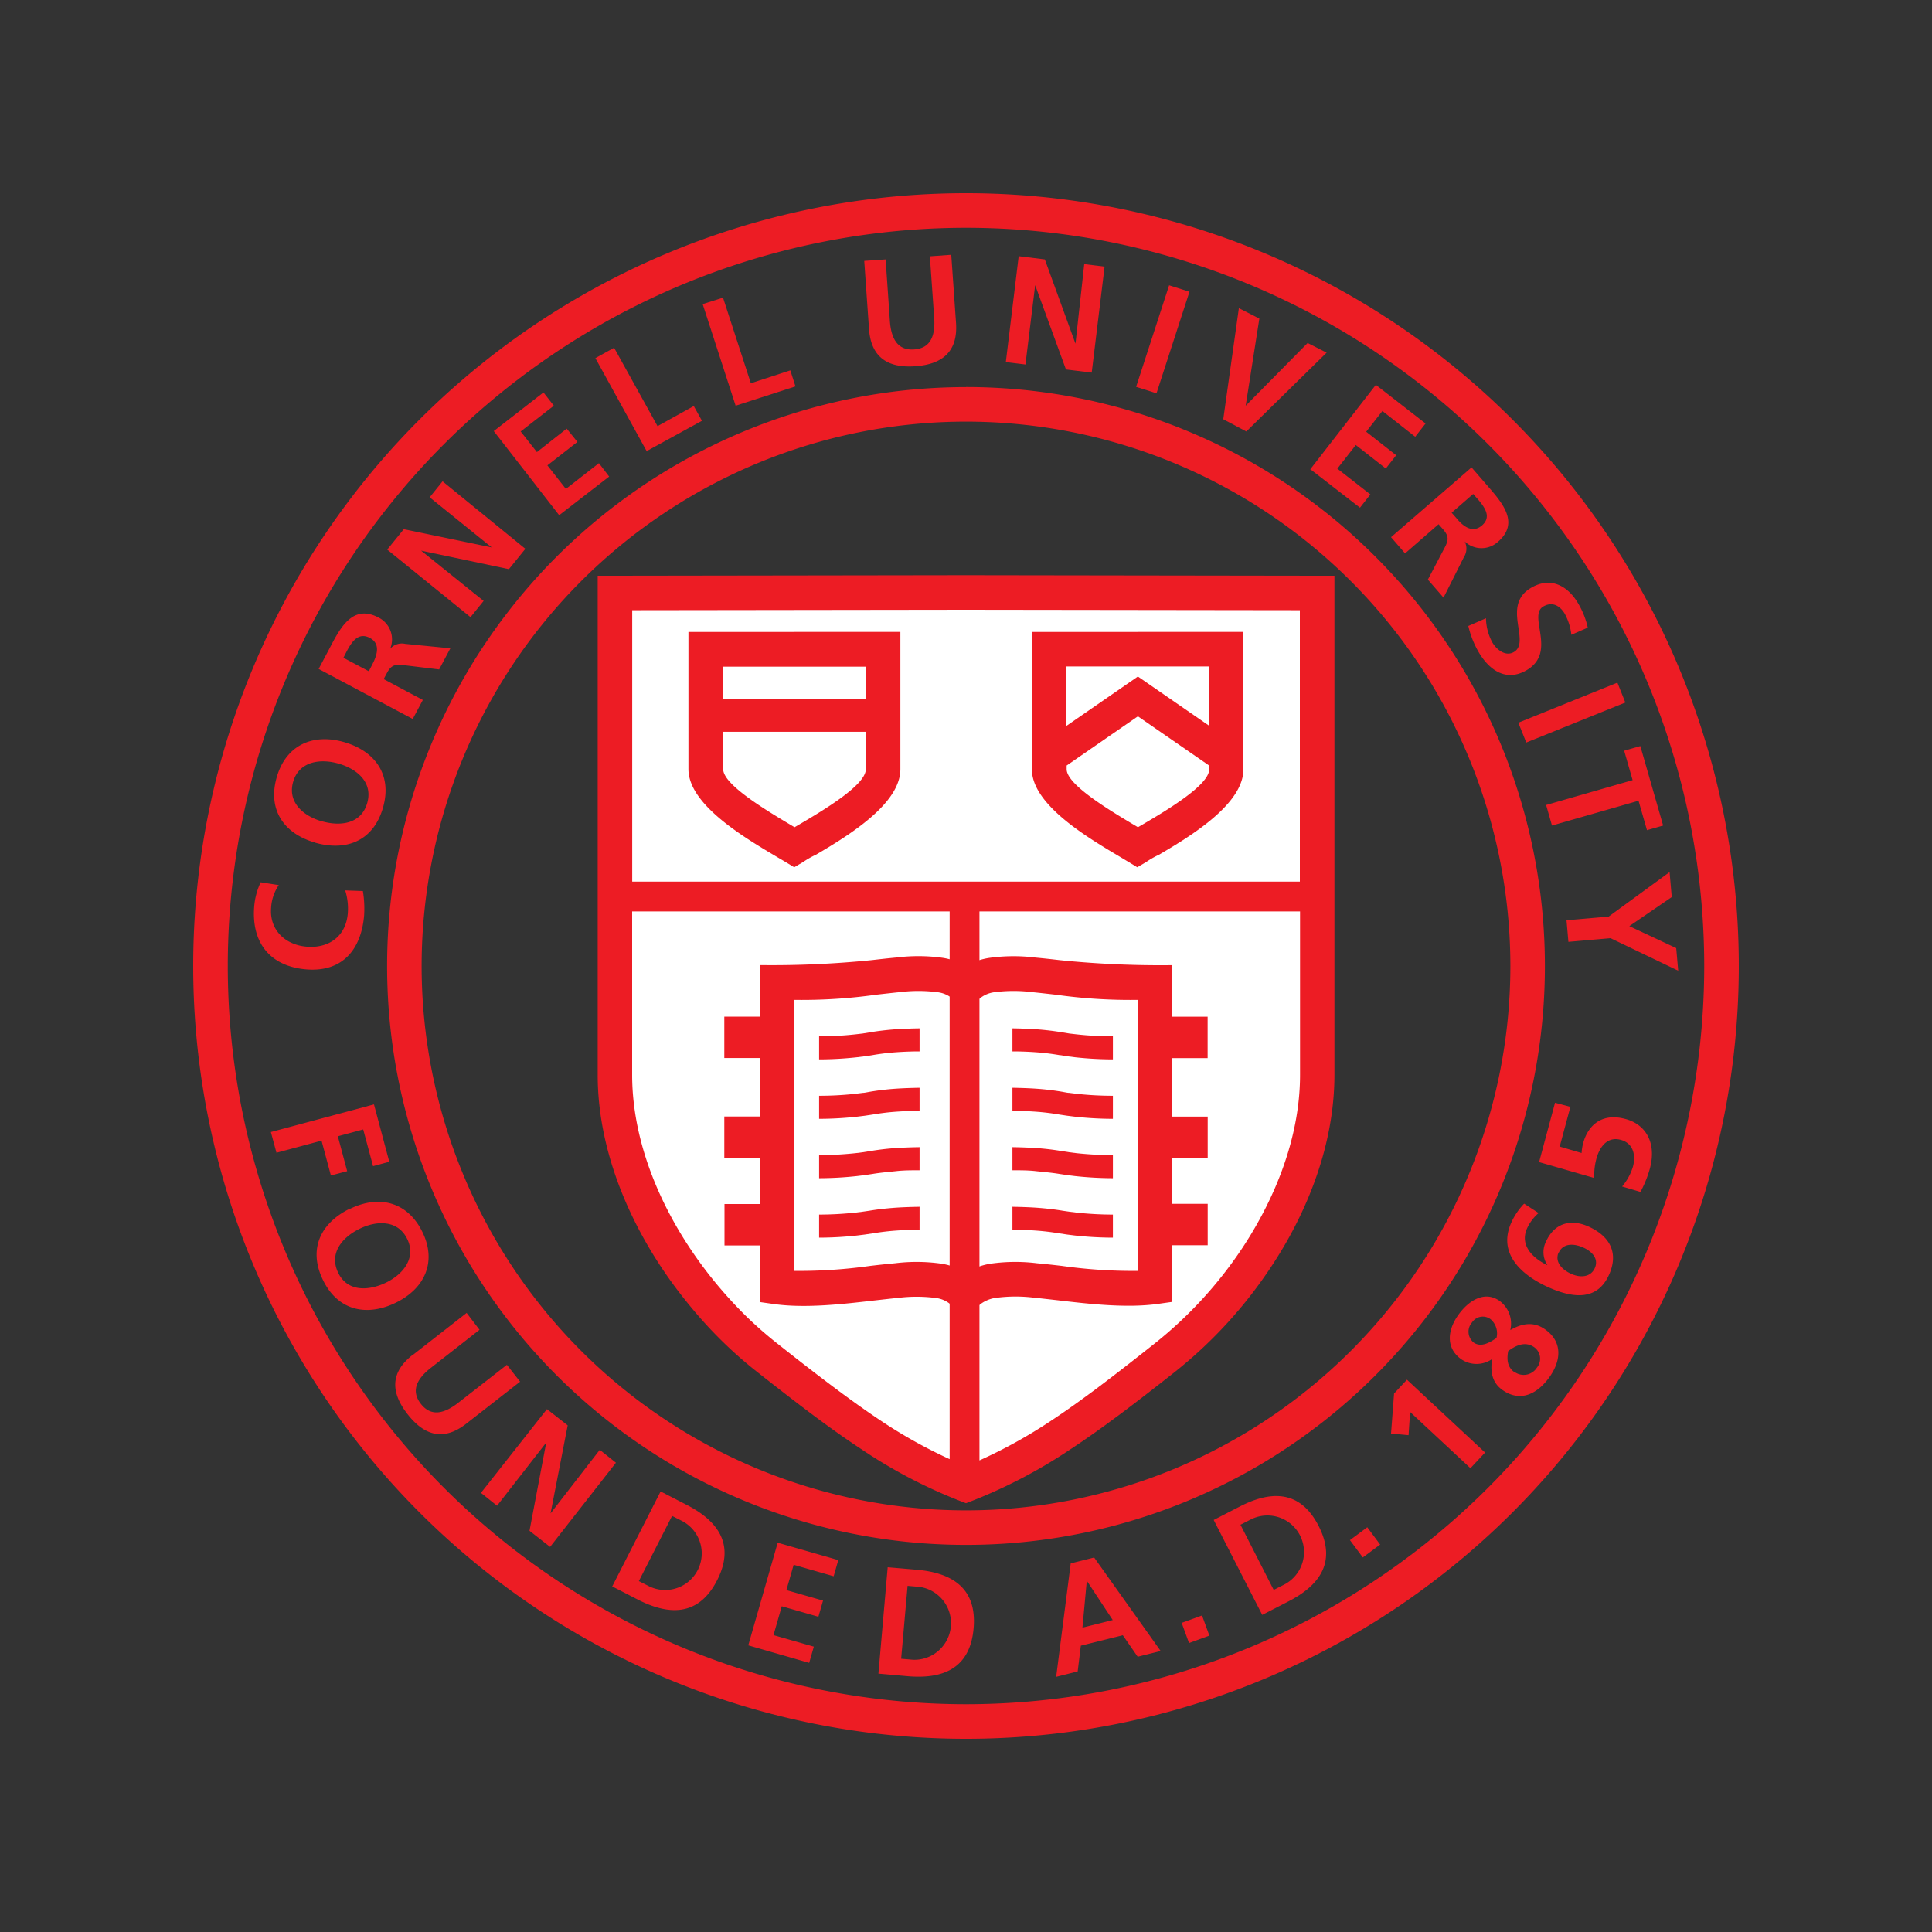
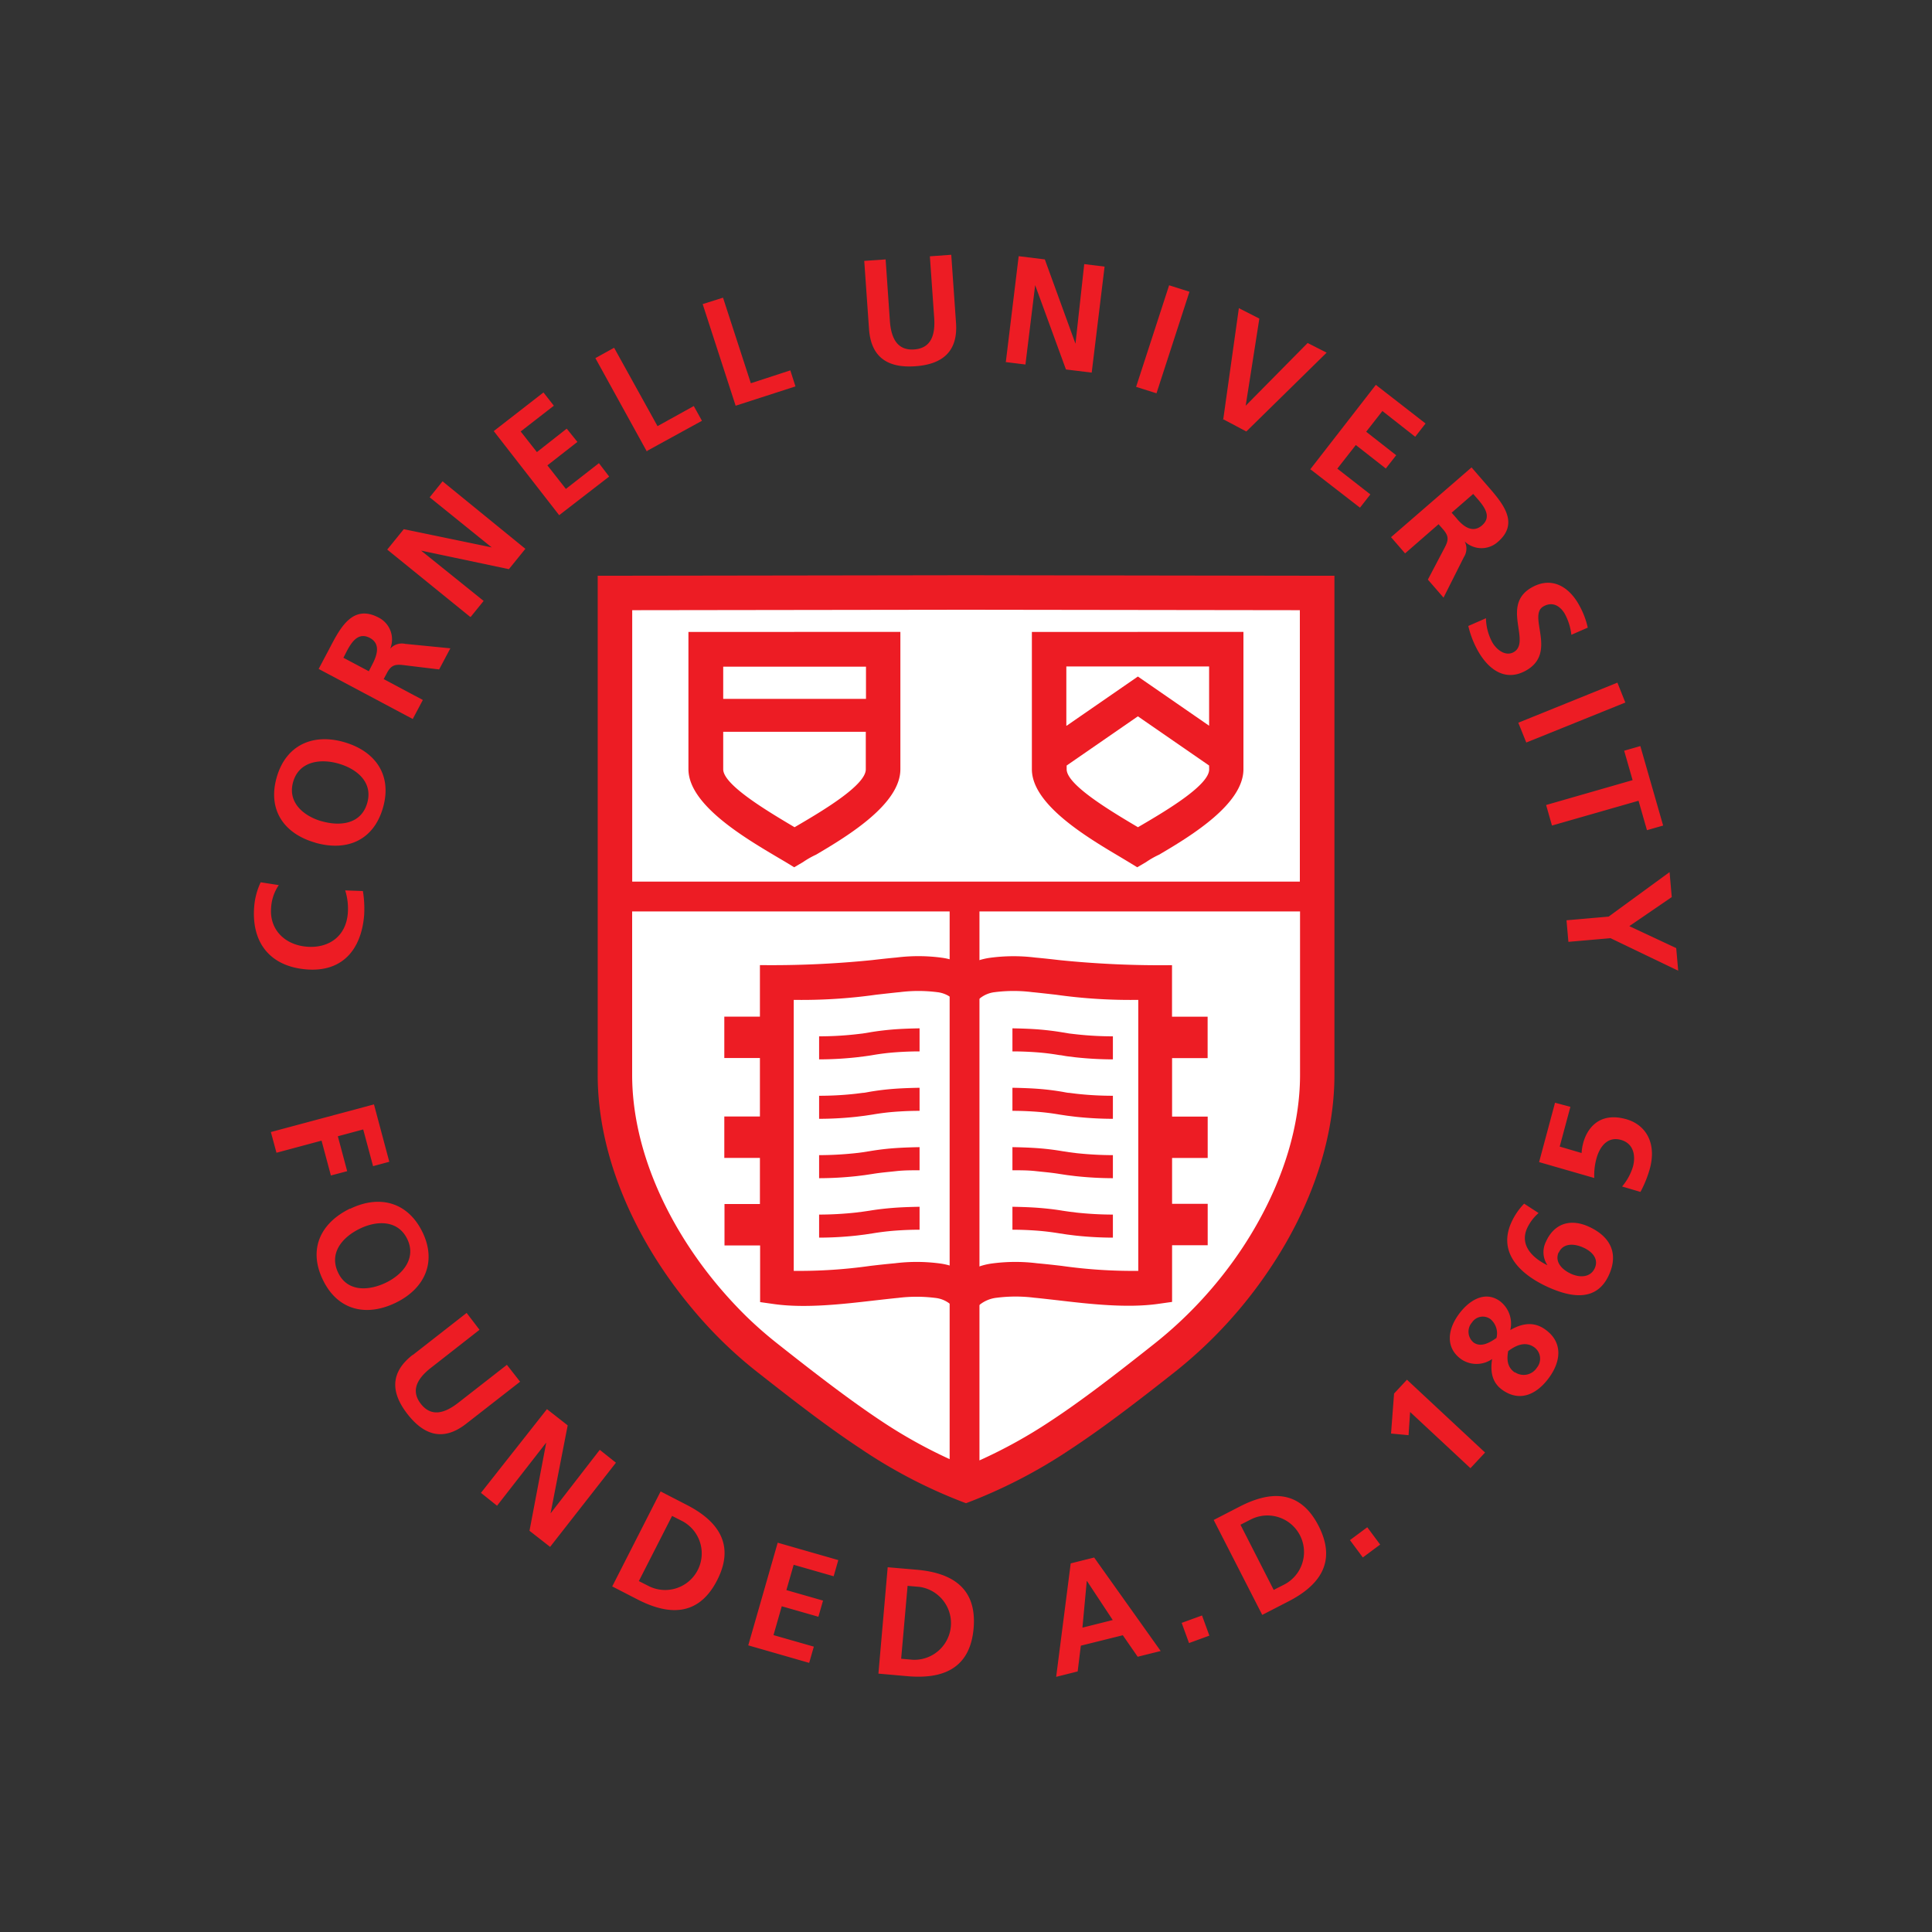
<svg xmlns="http://www.w3.org/2000/svg" id="Layer_1" data-name="Layer 1" viewBox="0 0 300 300">
  <rect x="0" y="0" width="300" height="300" fill="#333333" stroke="none" />
  <defs>
    <style>.cls-1{fill:#ed1c24;}.cls-2{fill:#fff;fill-rule:evenodd;}</style>
  </defs>
-   <path class="cls-1" d="M150,30h0A120,120,0,0,1,270,150h0A120,120,0,0,1,150,270h0A120,120,0,0,1,30,150h0A120,120,0,0,1,150,30Zm0,30.1h0A89.88,89.88,0,0,1,239.89,150h0A89.86,89.86,0,0,1,150,239.89h0A89.88,89.88,0,0,1,60.11,150h0A89.88,89.88,0,0,1,150,60.11Zm0,5.37h0A84.57,84.57,0,0,0,65.47,150h0A84.57,84.57,0,0,0,150,234.53h0A84.57,84.57,0,0,0,234.53,150h0A84.57,84.57,0,0,0,150,65.47Zm0-30.1h0A114.68,114.68,0,0,0,35.37,150h0A114.68,114.68,0,0,0,150,264.63h0A114.68,114.68,0,0,0,264.63,150h0A114.68,114.68,0,0,0,150,35.37Z" />
  <path class="cls-2" d="M150,230.56h0c-10.51-4.14-18.23-9.79-30.88-19.74s-23.64-27-23.64-43.93V92.08L150,92h0l54.52.08v74.81c0,16.94-11,34-23.64,43.93s-20.37,15.6-30.88,19.74Z" />
  <path class="cls-1" d="M133.88,225.11c-5-3.27-10.1-7.19-16.43-12.17h0a65.7,65.7,0,0,1-5.41-4.78,68.27,68.27,0,0,1-5-5.5c-8.28-10.05-14.23-22.9-14.23-35.76V89.4h2.69L150,89.32h0l54.52.08h2.69v77.49h0c0,9-2.88,17.92-7.42,25.91-.72,1.26-1.49,2.52-2.33,3.79a70.3,70.3,0,0,1-14.91,16.35c-6.33,5-11.45,8.9-16.43,12.17A79.78,79.78,0,0,1,150,233.42a78.41,78.41,0,0,1-16.13-8.31ZM98.16,136.9H201.84V94.75L150,94.68h0l-51.83.07V136.9Zm103.68,4.63H152.09v85.24a77.32,77.32,0,0,0,11.09-6.14c4.67-3.07,9.73-6.95,16-11.92A64.48,64.48,0,0,0,193,193.65c.73-1.11,1.45-2.28,2.14-3.5,4.12-7.25,6.73-15.29,6.73-23.26h0V141.53Zm-54.38,85v-85H98.16v25.36c0,11.54,5.43,23.18,13,32.36a68.13,68.13,0,0,0,4.65,5.08,61.79,61.79,0,0,0,5,4.38h0c6.32,5,11.38,8.85,16,11.92a76.45,76.45,0,0,0,10.64,5.94Z" />
  <path class="cls-1" d="M123.25,155.26v42.08a78.72,78.72,0,0,0,11.93-.78c1.21-.14,2.36-.27,3.78-.4a27.36,27.36,0,0,1,7.13.05,10.18,10.18,0,0,1,3.91,1.43,10.18,10.18,0,0,1,3.91-1.43,27.36,27.36,0,0,1,7.13-.05c1.42.13,2.57.26,3.78.4a78.72,78.72,0,0,0,11.93.78V155.26a82.78,82.78,0,0,1-12.78-.8c-1.44-.16-2.81-.32-3.69-.4a23.06,23.06,0,0,0-5.79,0,4.47,4.47,0,0,0-2.56,1.16L150,153.29l-1.93,1.93a4.44,4.44,0,0,0-2.56-1.16,23.06,23.06,0,0,0-5.79,0c-.88.08-2.25.24-3.69.4a82.78,82.78,0,0,1-12.78.8Zm19.54,8c-1.27,0-2.45.05-3.6.13s-2.38.22-3.71.45h0q-.39.07-1.2.18l-1.21.15a54.74,54.74,0,0,1-5.88.33v-3.58a51.12,51.12,0,0,0,5.66-.31l1.12-.13,1.09-.18h0c1.37-.23,2.7-.38,4.06-.48,1.2-.08,2.4-.12,3.67-.14v3.58Zm0,5.65v3.58c-1.27,0-2.45.05-3.6.13s-2.38.22-3.71.45h0l-1.2.18-1.21.15a54.74,54.74,0,0,1-5.88.33v-3.58a51.12,51.12,0,0,0,5.66-.31l1.12-.14c.23,0,.6-.08,1.09-.17h0a40.44,40.44,0,0,1,4.06-.48c1.2-.08,2.4-.12,3.67-.14Zm0,9.23v3.58c-1.27,0-2.45,0-3.6.13s-2.38.22-3.71.44h0l-1.2.18-1.21.15a54.74,54.74,0,0,1-5.88.33v-3.58a53.67,53.67,0,0,0,5.66-.31l1.12-.14,1.09-.17h0a40.44,40.44,0,0,1,4.06-.48c1.2-.08,2.4-.12,3.67-.14Zm0,9.23v3.58c-1.27,0-2.45.05-3.6.13s-2.38.22-3.71.44h0l-1.2.18-1.21.15a54.74,54.74,0,0,1-5.88.33v-3.58a53.67,53.67,0,0,0,5.66-.31l1.12-.14L135,188h0c1.37-.23,2.7-.37,4.06-.47,1.2-.08,2.4-.12,3.67-.14Zm14.42-24.11c1.27,0,2.45.05,3.6.13s2.38.22,3.71.45h0c.26,0,.67.11,1.2.18l1.21.15a54.74,54.74,0,0,0,5.88.33v-3.58a51.12,51.12,0,0,1-5.66-.31l-1.12-.13-1.09-.18h0c-1.37-.23-2.7-.38-4.06-.48-1.2-.08-2.4-.12-3.67-.14v3.58Zm0,5.65v3.58c1.27,0,2.45.05,3.6.13s2.38.22,3.71.45h0l1.2.18,1.21.15a54.74,54.74,0,0,0,5.88.33v-3.58a51.12,51.12,0,0,1-5.66-.31l-1.12-.14c-.23,0-.6-.08-1.09-.17h0a40.44,40.44,0,0,0-4.06-.48c-1.2-.08-2.4-.12-3.67-.14Zm0,9.23v3.58c1.27,0,2.45,0,3.6.13s2.38.22,3.71.44h0l1.2.18,1.21.15a54.74,54.74,0,0,0,5.88.33v-3.58a53.67,53.67,0,0,1-5.66-.31l-1.12-.14-1.09-.17h0a40.44,40.44,0,0,0-4.06-.48c-1.2-.08-2.4-.12-3.67-.14Zm0,9.23v3.58c1.27,0,2.45.05,3.6.13s2.38.22,3.71.44h0l1.2.18,1.21.15a54.74,54.74,0,0,0,5.88.33v-3.58a53.67,53.67,0,0,1-5.66-.31l-1.12-.14L165,188h0c-1.37-.23-2.7-.37-4.06-.47-1.2-.08-2.4-.12-3.67-.14Zm-9.43,15.33a4.4,4.4,0,0,0-2.55-1.16,23.13,23.13,0,0,0-5.8,0c-.87.08-2.24.24-3.68.4-4.86.56-10.62,1.23-15.45.57h0l-2.27-.32v-8.8h-5.53v-6.43H118V179.8h-5.53v-6.43H118v-9.08h-5.53v-6.43H118v-8a154,154,0,0,0,17.45-.78c1.21-.14,2.37-.27,3.78-.4a27.36,27.36,0,0,1,7.13.05A10.26,10.26,0,0,1,150,150a10.26,10.26,0,0,1,3.63-1.26,27.36,27.36,0,0,1,7.13-.05c1.41.13,2.57.26,3.78.4a154,154,0,0,0,17.45.78v8h5.53v6.43H182v9.08h5.53v6.43H182v7.12h5.53v6.43H182v8.8l-2.27.32h0c-4.83.66-10.58,0-15.45-.57-1.44-.16-2.81-.32-3.68-.4a23.13,23.13,0,0,0-5.8,0,5.11,5.11,0,0,0-2.76,1.16Z" />
  <path class="cls-2" d="M123.35,100.81h13.77v18.64c0,4.47-9.44,9.57-13.76,12.11-4.35-2.62-13.75-7.75-13.75-12.11V100.81Z" />
  <path class="cls-1" d="M123.35,98.12h16.46v21.32h0c0,5.34-7.89,10.22-13.11,13.28a13.57,13.57,0,0,0-2,1.14l-1.38.81-1.36-.83-1.29-.76c-5.18-3.07-13.77-8.16-13.77-13.65V98.13h16.43Zm-11,10.4h22.12v-5H112.3v5Zm22.12,5.11H112.3v5.82c0,2.43,6.89,6.51,11.08,9l.6-.35h0c4.17-2.44,10.45-6.24,10.46-8.63h0v-5.82Z" />
  <path class="cls-2" d="M176.63,100.81h13.76v18.64c0,4.47-9.44,9.57-13.75,12.11-4.35-2.62-13.75-7.75-13.75-12.11V100.81Z" />
-   <path class="cls-1" d="M176.63,98.12h16.45v21.32h0c0,5.34-7.88,10.22-13.11,13.28a13.57,13.57,0,0,0-2,1.14l-1.38.81-1.36-.83L174,133.1c-5.18-3.07-13.77-8.16-13.77-13.65V98.13h16.44Zm-11,14.57,11.06-7.64,11.06,7.64v-9.2H165.58v9.2Zm22.12,6.18-11.06-7.64-11.06,7.64v.58c0,2.43,6.88,6.51,11.07,9l.6-.35h0c4.17-2.44,10.46-6.24,10.46-8.63h0v-.58Z" />
+   <path class="cls-1" d="M176.63,98.12h16.45v21.32h0c0,5.34-7.88,10.22-13.11,13.28a13.57,13.57,0,0,0-2,1.14l-1.38.81-1.36-.83L174,133.1c-5.18-3.07-13.77-8.16-13.77-13.65V98.13h16.44Zm-11,14.57,11.06-7.64,11.06,7.64v-9.2H165.58v9.2Zm22.12,6.18-11.06-7.64-11.06,7.64v.58c0,2.43,6.88,6.51,11.07,9l.6-.35h0c4.17-2.44,10.46-6.24,10.46-8.63h0Z" />
  <path class="cls-1" d="M53.59,138.22A9.41,9.41,0,0,1,54,141.9c-.31,3.53-3,5.39-6.39,5.1s-5.8-2.66-5.51-6.06a6.89,6.89,0,0,1,1.19-3.5L40.48,137a10.76,10.76,0,0,0-1,3.68c-.49,5.61,2.38,9.34,8,9.84s8.6-3,9.06-8.35a16.77,16.77,0,0,0-.19-3.81l-2.78-.1Zm-4.66-7.37c4.89,1.4,9.07-.31,10.54-5.43s-1.24-8.81-6.06-10.19-9,.45-10.44,5.46,1.07,8.76,6,10.16Zm1-3.33c-2.81-.81-5.32-2.94-4.41-6.11s4.16-3.65,7-2.85,5.44,2.87,4.5,6.14-4.18,3.64-7.06,2.82Zm3.4-25.39.51-1c.78-1.47,1.8-3,3.56-2.09s1.15,2.74.38,4.19l-.51,1-3.94-2.09Zm10.77,9.5,1.56-2.94-6.08-3.24.5-.94c.66-1.24,1.28-1.39,2.59-1.23l5.52.67,1.74-3.28-7-.69a2.43,2.43,0,0,0-2.34.75l0,0a3.8,3.8,0,0,0-1.79-4.83c-4.07-2.16-6,1.65-7.64,4.8l-1.68,3.17,14.64,7.79Zm9-15.85,2-2.47L65.39,85.5l0,0,13.63,2.88,2.56-3.16L68.72,74.74l-2,2.48L76.35,85l0,0L62.7,82.17l-2.57,3.17L73,95.78ZM86.83,80,94.59,74,93,71.92l-5.13,4L85,72.26l4.66-3.64L88,66.56,83.37,70.2,80.85,67,86,63l-1.61-2.06-7.72,6L86.83,80Zm13.67-10L109,65.34l-1.27-2.29-5.63,3.12L95.36,54l-2.91,1.61,8,14.51Zm13.73-7,9.29-3-.8-2.49-6.13,2-4.32-13.29-3.16,1L114.23,63Zm20.71-11.92c.31,4.44,2.95,6.09,7.19,5.79s6.63-2.3,6.32-6.73l-.74-10.58-3.32.24.67,9.55c.2,2.82-.58,4.73-3.11,4.91s-3.57-1.61-3.77-4.43l-.66-9.55-3.32.23.74,10.57Zm21.13,5.13,3.16.39,1.51-12.32h0l4.78,13.09,4,.49,2-16.46-3.16-.39L167,53.37h0l-4.76-13.09-4.06-.5-2,16.47Zm20.34,3.86,3.17,1,5.12-15.77-3.16-1-5.13,15.78Zm13.48,5L193.53,67,206,54.76l-2.95-1.5L193.43,63l0,0,2.12-13.53-3.18-1.62-2.44,17.37Zm13.54,7.76,7.75,6,1.61-2.06-5.13-4,2.87-3.67,4.66,3.65,1.61-2.06-4.66-3.65,2.52-3.22,5.09,4,1.61-2.06-7.72-6L203.43,72.91Zm25.31,3.85.72.82c1.09,1.26,2.18,2.77.67,4.08s-3,.09-4-1.15l-.72-.82,3.37-2.93ZM216,83.41l2.18,2.52,5.2-4.53.71.81c.92,1.06.84,1.69.22,2.86L221.72,90l2.43,2.8,3.15-6.27a2.45,2.45,0,0,0,.14-2.45l0,0a3.79,3.79,0,0,0,5.15.06c3.48-3,.6-6.16-1.74-8.85l-2.35-2.71L216,83.41Zm30.55,14.06a12.76,12.76,0,0,0-1.47-3.73c-1.46-2.53-4.08-4.34-7.29-2.49-4.75,2.74,0,8.39-2.72,10-1.3.75-2.7-.39-3.33-1.48a8.15,8.15,0,0,1-1-3.77L228,97.2a14.59,14.59,0,0,0,1.57,4c1.68,2.9,4.31,4.7,7.46,2.88,4.82-2.78.13-8.47,2.62-9.91,1.57-.9,2.73.13,3.31,1.11A8.8,8.8,0,0,1,244,98.57l2.52-1.1Zm-10.79,14.75L237,115.3l15.38-6.21L251.15,106l-15.38,6.22ZM240.08,125l.91,3.19,13.44-3.85,1.31,4.57,2.51-.72-3.54-12.34-2.51.72,1.31,4.57L240.08,125Zm3.17,17.94.29,3.31,6.54-.57,10.51,5.05-.31-3.51L253,143.81l6.59-4.51-.34-3.88-9.46,6.91-6.54.57Z" />
  <path class="cls-1" d="M42.06,175.78l.87,3.22,7-1.88,1.45,5.41,2.53-.67-1.45-5.42,3.94-1.06,1.53,5.7,2.52-.68-2.38-8.91-16,4.29Zm12.29,11.89c-4.58,2.23-6.53,6.3-4.2,11.09s6.81,5.72,11.32,3.52,6.39-6.37,4.11-11-6.66-5.8-11.23-3.57Zm1.52,3.12c2.62-1.28,5.91-1.38,7.36,1.59s-.65,5.5-3.28,6.78-6,1.51-7.45-1.55.68-5.51,3.37-6.82Zm8.19,19.61c-3.5,2.73-3.39,5.85-.77,9.2s5.61,4.21,9.11,1.47l8.36-6.52-2.05-2.62-7.55,5.89c-2.23,1.74-4.25,2.17-5.81.17s-.66-3.86,1.57-5.6l7.54-5.9-2-2.62-8.36,6.53Zm10.62,21.41,2.5,2L84.82,224l0,0L82.22,237.7l3.2,2.5,10.22-13.07-2.51-2L85.49,235l0,0,2.66-13.67-3.22-2.52L74.68,231.81Zm20.37,14.52,4,2.06c4.53,2.31,9.31,2.83,12.3-3s-.24-9.43-4.77-11.74l-4-2.06-7.53,14.78Zm9.31-10.94,1.65.84a5.68,5.68,0,0,1-5.15,10.12l-1.66-.84,5.16-10.12Zm11.83,20.1,9.46,2.72.72-2.52-6.26-1.79,1.28-4.48,5.69,1.63.72-2.51-5.69-1.63,1.13-3.93,6.21,1.78.72-2.51-9.41-2.7-4.57,15.94Zm20.21,4.39,4.52.4c5.07.44,9.69-.87,10.26-7.43s-3.75-8.65-8.81-9.1l-4.53-.39-1.44,16.52Zm4.53-13.63,1.85.16a5.69,5.69,0,0,1-1,11.32l-1.85-.16,1-11.32Zm31.85,5.31-4.7,1.18.67-7.22.05,0,4,6.06ZM164,260.38l3.34-.84.49-4,6.52-1.62,2.31,3.34,3.57-.89-10.33-14.52-3.64.91L164,260.38Zm20.67-5.26,3.12-1.14-1.14-3.13L183.49,252l1.14,3.13ZM196,250.76l4-2.06c4.53-2.31,7.75-5.87,4.76-11.74s-7.76-5.35-12.3-3l-4,2.06L196,250.76Zm-3.38-14,1.65-.84a5.68,5.68,0,0,1,5.16,10.12l-1.65.84-5.16-10.12Zm19,5.08,2.69-2-2-2.69-2.69,2,2,2.69ZM216,222.6l2.72.26.24-3.61,9.37,8.73,2.27-2.43-12.13-11.31-2,2.15L216,222.6ZM231.7,211c-.35,2.2.1,3.79,1.62,4.85,2.76,1.94,5.41.6,7.27-2s2.06-5.52-.69-7.44c-1.55-1.09-3.29-1.09-5.38.12l0,0a4.38,4.38,0,0,0-1.67-4.53c-2.28-1.6-4.79-.13-6.46,2.26s-1.88,5.13.55,6.83a4.23,4.23,0,0,0,4.74-.05l0,0Zm-2.87-2.53a2.17,2.17,0,0,1-.25-3.13,2,2,0,0,1,2.89-.48,2.89,2.89,0,0,1,.9,2.9c-1,.69-2.38,1.53-3.54.71Zm6.36,4.63c-1.15-.81-1.24-2-1-3.3,1.16-.87,2.61-1.57,4-.63a2.19,2.19,0,0,1,.45,3.21,2.43,2.43,0,0,1-3.37.72Zm1.48-26.2a10.26,10.26,0,0,0-2,2.95c-2.19,4.91,1.74,8.24,5.84,10.07,3.56,1.58,7.48,2.21,9.35-2,1.53-3.43.07-6-3.21-7.47-2.8-1.25-5.32-.49-6.6,2.37a3.61,3.61,0,0,0,.22,3.61l-.06,0c-2.22-1.09-4.26-3.06-3.09-5.69a7.07,7.07,0,0,1,1.79-2.38l-2.28-1.48Zm5.38,7.6c.65-1.45,2.29-1.45,3.76-.8s2.46,1.8,1.83,3.21-2.2,1.54-3.63.91-2.62-1.84-2-3.32Zm-.59-23.25-2.47,9.2,8.57,2.47a9.74,9.74,0,0,1,.33-3c.49-1.83,1.7-3.48,3.76-2.93s2.36,2.51,1.91,4.18a8.7,8.7,0,0,1-1.68,3.07l2.85.84a17.66,17.66,0,0,0,1.46-3.62c1.11-4.13-.76-6.9-3.77-7.7-4.15-1.12-6,1.52-6.59,3.76a7.61,7.61,0,0,0-.24,1.52l-3.4-1,1.66-6.17-2.39-.64Z" />
</svg>